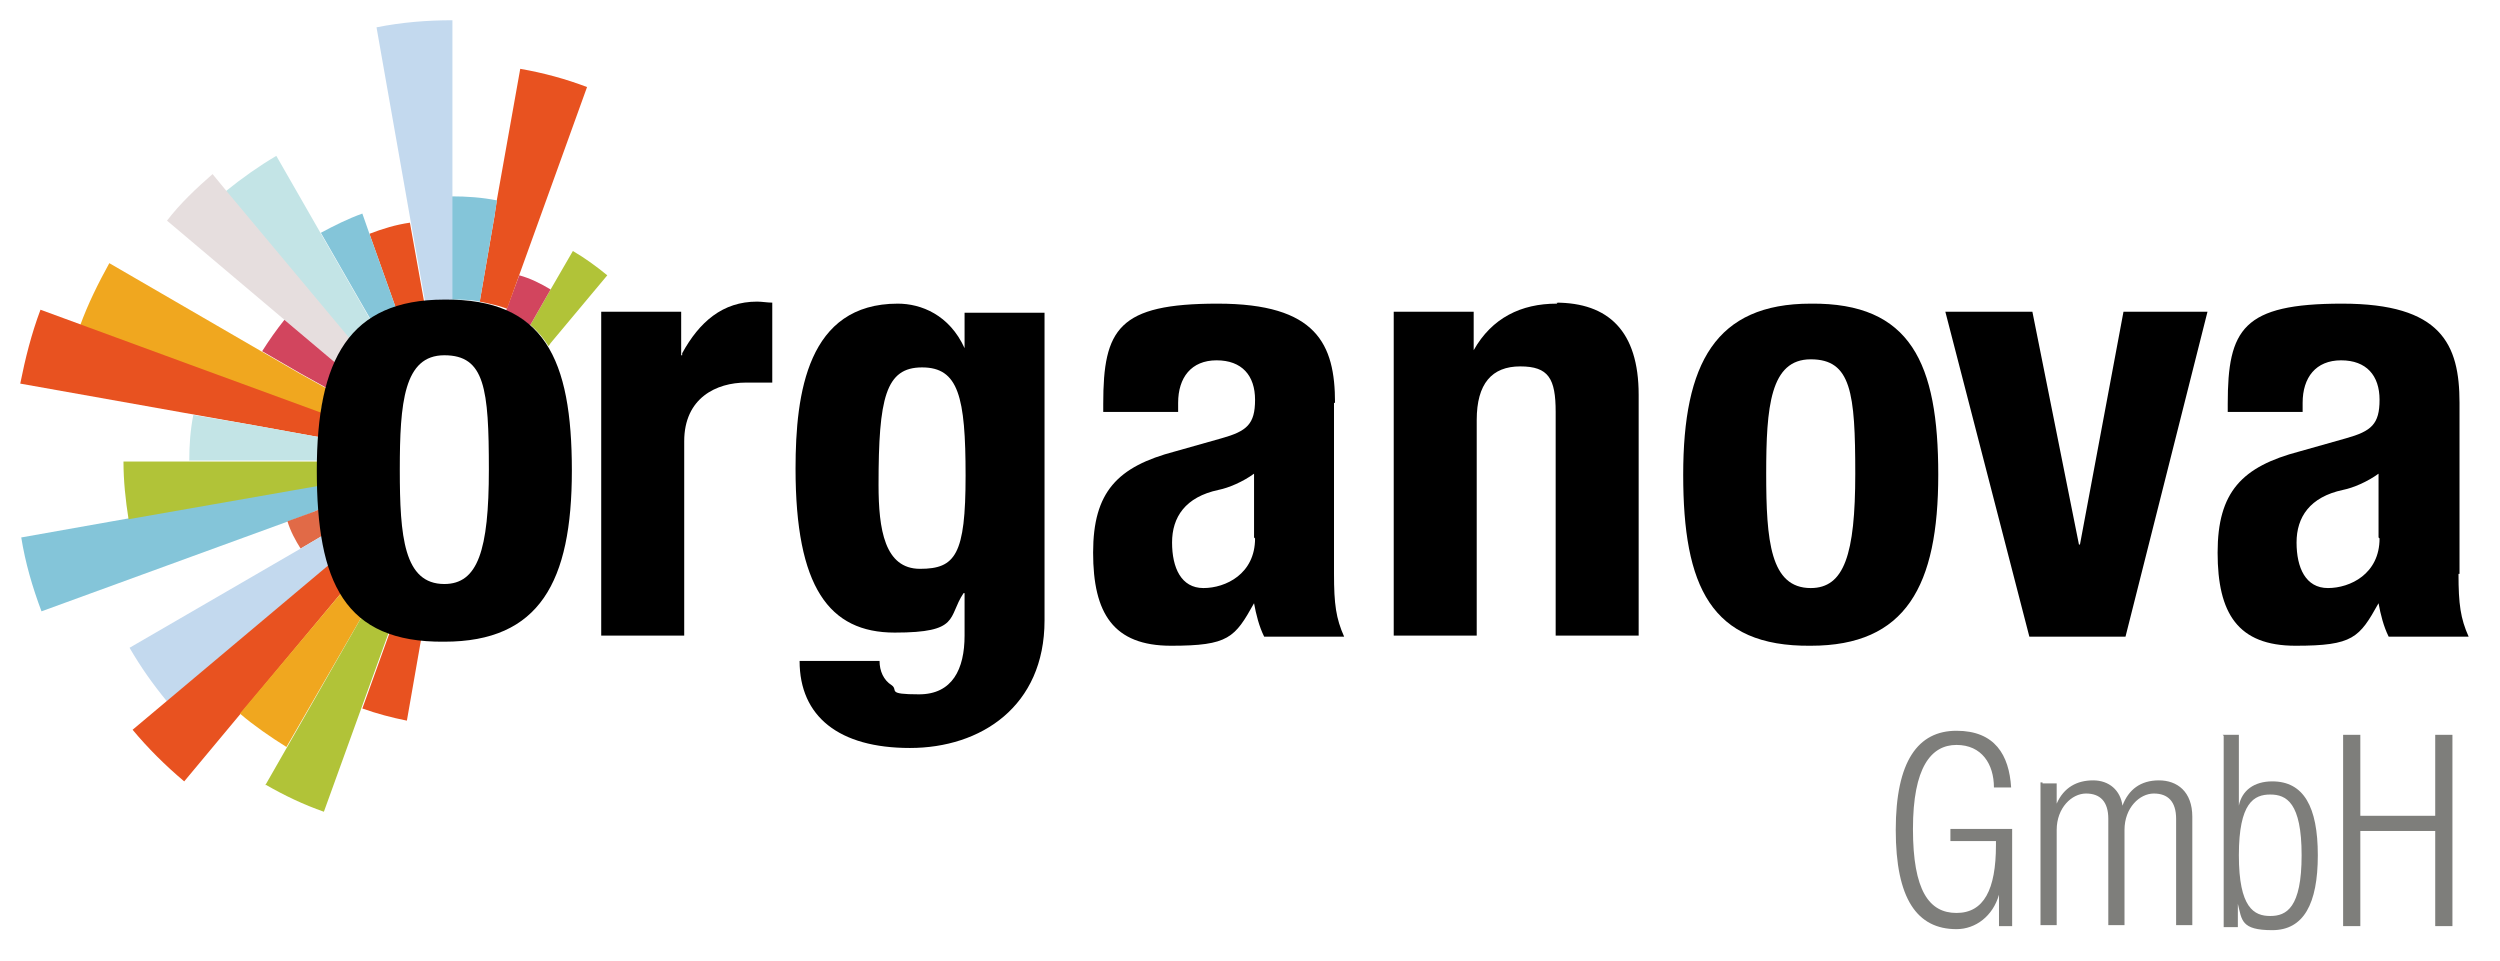
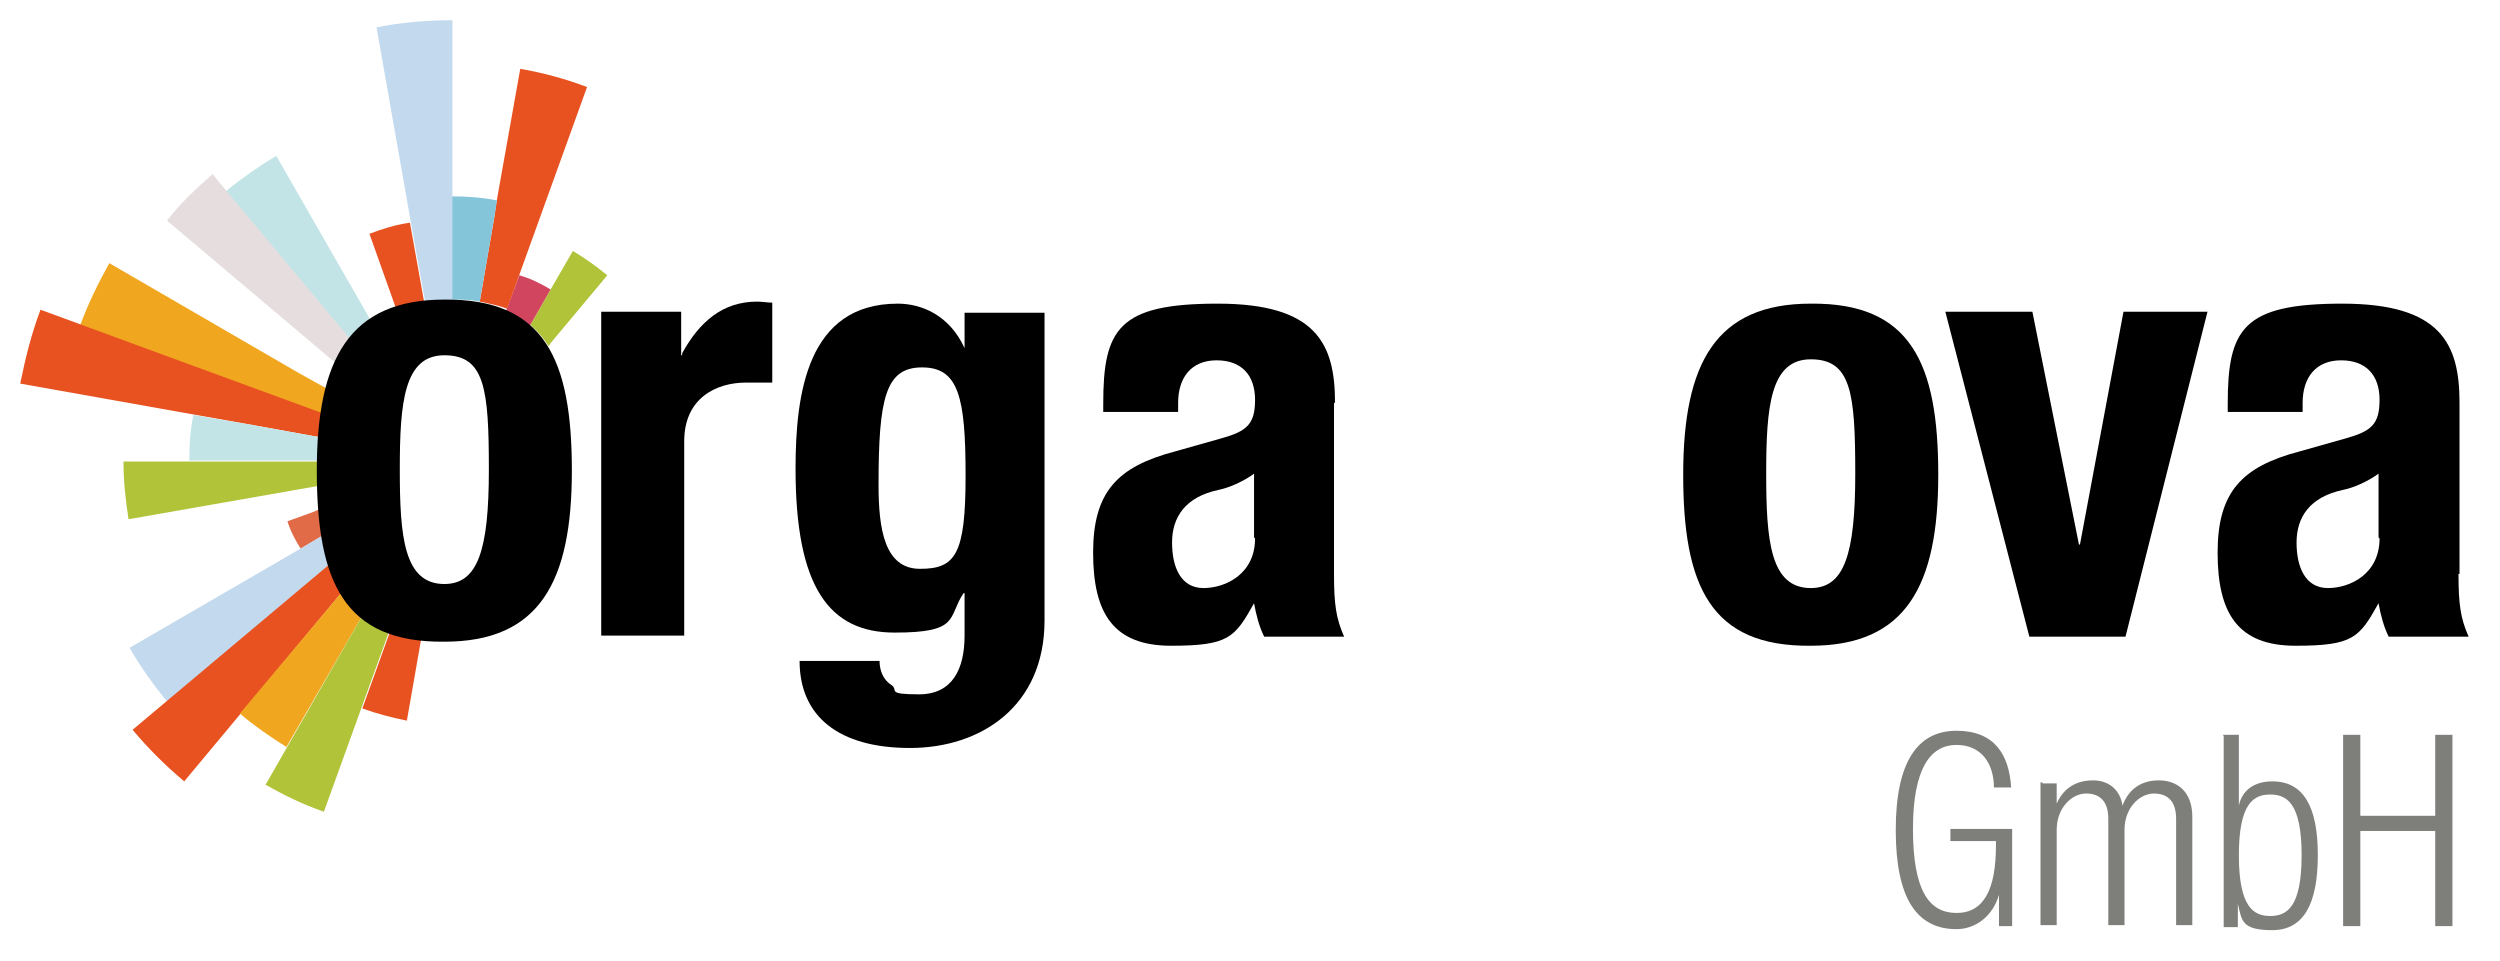
<svg xmlns="http://www.w3.org/2000/svg" version="1.1" viewBox="0 0 247 94.9">
  <defs>
    <style>
      .cls-1 {
        fill: #c3d9ee;
      }

      .cls-1, .cls-2, .cls-3, .cls-4, .cls-5, .cls-6, .cls-7, .cls-8, .cls-9, .cls-10, .cls-11 {
        stroke-width: 0px;
      }

      .cls-2 {
        fill: #f0a71f;
      }

      .cls-3 {
        fill: #7e7e7b;
      }

      .cls-4 {
        fill: #b1c338;
      }

      .cls-5 {
        fill: #e16a47;
      }

      .cls-6 {
        fill: #000;
      }

      .cls-7 {
        fill: #e85220;
      }

      .cls-8 {
        fill: #c3e4e6;
      }

      .cls-9 {
        fill: #e6dede;
      }

      .cls-10 {
        fill: #84c5d9;
      }

      .cls-11 {
        fill: #d2455e;
      }
    </style>
  </defs>
  <g id="Emblem">
-     <path class="cls-10" d="M30.9,50.6l.7-.3c0-.8,0-1.6,0-2.4l-18.8,3.3-10.7,1.9c.4,2.5,1.1,4.9,2,7.3l24.4-8.9,2.5-.9Z" />
    <path class="cls-5" d="M31.6,50.3l-.7.3-2.5.9c.3,1,.8,1.9,1.3,2.7l2.2-1.3c0-.8-.2-1.7-.3-2.6" />
    <path class="cls-1" d="M31.9,52.9l-2.2,1.3-16.9,9.8c1.1,1.9,2.3,3.6,3.7,5.3l16.1-13.5c-.3-.9-.5-1.8-.6-2.8h0Z" />
    <path class="cls-7" d="M13.1,72.1c1.5,1.8,3.2,3.5,5.1,5.1l15.5-18.6c-.5-.8-.9-1.8-1.2-2.8l-19.4,16.3Z" />
    <path class="cls-4" d="M52.4,32.1c.7.6,1.3,1.3,1.8,2.1l.2-.3,5.6-6.7c-1.1-.9-2.2-1.7-3.4-2.4l-2.2,3.8-2,3.5Z" />
    <path class="cls-11" d="M52.4,32.1l2-3.5c-1-.6-2-1.1-3.1-1.4l-1.3,3.5c.9.4,1.7.9,2.3,1.4h.1Z" />
    <path class="cls-7" d="M48.9,21.1l-1.5,8.7c1,.2,1.9.4,2.7.7l7.9-21.9c-2.1-.8-4.3-1.4-6.6-1.8l-2.3,12.9-.2,1.3h0Z" />
    <path class="cls-10" d="M48.9,21.1l.2-1.3c-1.5-.3-3-.4-4.5-.4v10.2c1,0,1.9,0,2.8.2l1.5-8.7Z" />
    <path class="cls-1" d="M41.9,29.8c.7,0,1.4,0,2.1,0h.7V2c-2.5,0-5,.2-7.5.7l3.4,19.3,1.4,7.8h0Z" />
    <path class="cls-7" d="M41.9,29.8l-1.4-7.8c-1.4.2-2.7.6-4,1.1l2.6,7.3c.8-.3,1.7-.5,2.7-.6h.1Z" />
-     <path class="cls-10" d="M36.6,31.6c.7-.5,1.6-.9,2.5-1.2l-2.6-7.3-.7-2c-1.4.5-2.8,1.2-4.1,1.9l3.1,5.4,1.9,3.3h0Z" />
    <path class="cls-8" d="M36.6,31.6l-1.9-3.3-3.1-5.4-4.3-7.5c-1.7,1-3.4,2.2-5,3.5l12.2,14.6c.6-.7,1.3-1.4,2-1.9h.1Z" />
    <path class="cls-9" d="M34.6,33.5l-12.2-14.6-1.4-1.7c-1.6,1.4-3.2,2.9-4.5,4.6l16.7,14.1c.4-.9.9-1.7,1.4-2.4" />
-     <path class="cls-11" d="M32.3,38.4c.2-.9.5-1.7.9-2.5l-5.1-4.3c-.8,1-1.5,2-2.2,3.1l3.8,2.2,2.7,1.5h0Z" />
    <path class="cls-2" d="M32.3,38.4l-2.7-1.5-3.8-2.2-15-8.7c-1.1,2-2.1,4-2.9,6.2l10.7,3.9,13.1,4.8c.1-.9.3-1.7.5-2.5h.1Z" />
    <path class="cls-7" d="M31.8,40.8l-13.1-4.8-14.7-5.4c-.9,2.4-1.5,4.8-2,7.3l23,4.1,6.6,1.2c0-.8,0-1.6.2-2.4" />
    <path class="cls-8" d="M31.6,43.2l-6.6-1.2-5.9-1c-.3,1.5-.4,3-.4,4.5h12.8c0-.8,0-1.6.1-2.3" />
    <path class="cls-4" d="M31.5,47.9v-2.3H12.2c0,1.9.2,3.8.5,5.7l18.8-3.3h0Z" />
    <path class="cls-2" d="M33.7,58.6l-10,11.9c1.4,1.2,3,2.3,4.6,3.3l7.4-12.8c-.8-.7-1.5-1.4-2-2.4" />
    <path class="cls-4" d="M26.2,77.5c1.9,1.1,3.8,2,5.8,2.7l6.4-17.7c-1-.4-2-.9-2.7-1.5l-9.5,16.6h0Z" />
    <path class="cls-7" d="M35.8,70c1.4.5,2.9.9,4.4,1.2l1.4-8c-1.1-.1-2.2-.3-3.1-.7l-2.7,7.5Z" />
  </g>
  <g id="organova">
    <path class="cls-6" d="M235.1,53.2c0,3.5-2.9,4.9-5.1,4.9s-3.1-2-3.1-4.5,1.3-4.5,4.6-5.2c1-.2,2.4-.8,3.5-1.6v6.3h0ZM243,56.7v-16.9c0-5.8-1.8-9.8-11.6-9.8s-11.3,2.5-11.3,9.9v.8h7.4v-.9c0-2.5,1.3-4.2,3.8-4.2s3.8,1.5,3.8,3.9-.8,3.1-3.3,3.8l-4.6,1.3c-5.7,1.5-8.1,4-8.1,10s2,9.2,7.7,9.2,6.3-.8,8.2-4.2h0c.2,1.1.5,2.3,1,3.3h7.9c-.8-1.8-1-3.2-1-6.2" />
    <polygon class="cls-6" points="205.5 53.8 205.4 53.8 200.8 30.8 192.2 30.8 200.5 62.9 210 62.9 218.1 30.8 209.8 30.8 205.5 53.8" />
    <path class="cls-6" d="M178.9,58.1c-4,0-4.4-4.7-4.4-11.3s.4-11.3,4.4-11.3,4.4,3.3,4.4,11.3-1.1,11.3-4.4,11.3M178.9,30c-9.4,0-12.6,5.9-12.6,16.9s2.7,17,12.6,16.9c9.4,0,12.6-5.9,12.6-16.9s-2.7-17-12.6-16.9" />
-     <path class="cls-6" d="M153.8,30c-3.5,0-6.4,1.4-8.2,4.6h0v-3.8h-7.9v32h8.2v-21.3c0-3.6,1.5-5.3,4.3-5.3s3.5,1.2,3.5,4.5v22.1h8.2v-23.8c0-6.3-3-9.1-8.2-9.1h.2Z" />
    <path class="cls-6" d="M124,53.2c0,3.5-2.9,4.9-5.1,4.9s-3.1-2-3.1-4.5,1.3-4.5,4.6-5.2c1-.2,2.4-.8,3.5-1.6v6.3h0ZM131.9,39.8c0-5.8-1.8-9.8-11.6-9.8s-11.3,2.5-11.3,9.9v.8h7.4v-.9c0-2.5,1.3-4.2,3.8-4.2s3.8,1.5,3.8,3.9-.8,3.1-3.3,3.8l-4.6,1.3c-5.7,1.5-8.1,4-8.1,10s2,9.2,7.7,9.2,6.3-.8,8.2-4.2h0c.2,1.1.5,2.3,1,3.3h7.9c-.8-1.8-1-3.2-1-6.2v-16.9Z" />
    <path class="cls-6" d="M90.9,56.2c-3.5,0-4.1-3.9-4.1-8.3,0-8.6.7-11.6,4.3-11.6s4.3,2.9,4.3,10.7-1,9.2-4.5,9.2M95.4,34.4h-.1c-1.5-3.3-4.3-4.4-6.6-4.4-8.9,0-10.1,8.8-10.1,16.3,0,11.7,3.3,16.2,9.8,16.2s5.2-1.5,6.8-3.9h.1v4.2c0,3.3-1.2,5.8-4.5,5.8s-2-.4-2.7-.9c-.8-.5-1.2-1.4-1.2-2.4h-7.9c0,5.5,3.9,8.6,10.9,8.6s13.3-4.1,13.3-12.6v-30.4h-7.9v3.6h.1Z" />
    <path class="cls-6" d="M67.4,35.1h-.1v-4.3h-7.9v32h8.2v-19.2c0-4.3,3.2-5.8,6.1-5.8s1.7,0,2.6,0v-7.9c-.5,0-1-.1-1.5-.1-3.4,0-5.7,2-7.4,5.1h0Z" />
    <path class="cls-6" d="M43.9,57.7c-4,0-4.4-4.7-4.4-11.3s.4-11.3,4.4-11.3,4.4,3.3,4.4,11.3-1.1,11.3-4.4,11.3M43.9,29.6c-9.4,0-12.6,5.9-12.6,16.9s2.7,17,12.6,16.9c9.4,0,12.6-5.9,12.6-16.9s-2.7-17-12.6-16.9" />
  </g>
  <g id="GmbH">
    <polygon class="cls-3" points="240.6 82.1 233.2 82.1 233.2 91.5 231.5 91.5 231.5 72.6 233.2 72.6 233.2 80.6 240.6 80.6 240.6 72.6 242.3 72.6 242.3 91.5 240.6 91.5 240.6 82.1" />
    <path class="cls-3" d="M224.3,90.5c1.6,0,3.1-.8,3.1-6s-1.5-6-3.1-6-3.1.8-3.1,6,1.5,6,3.1,6M219.6,72.6h1.6v7c.3-1.5,1.5-2.4,3.3-2.4,3.1,0,4.5,2.5,4.5,7.3s-1.4,7.4-4.5,7.4-3-1-3.4-2.6v2.3h-1.4v-18.9h0Z" />
    <path class="cls-3" d="M201.8,77.4h1.4v2c.7-1.6,2-2.3,3.6-2.3s2.7,1,2.9,2.5c.6-1.6,1.8-2.5,3.6-2.5s3.3,1.1,3.3,3.6v10.7h-1.6v-10.5c0-1.7-.8-2.5-2.2-2.5s-2.9,1.4-2.9,3.6v9.4h-1.6v-10.5c0-1.7-.8-2.5-2.2-2.5s-2.9,1.4-2.9,3.6v9.4h-1.6v-14.1h.2Z" />
    <path class="cls-3" d="M192.7,83.3v-1.4h6.1v9.6h-1.3v-3.1c-.6,2.1-2.3,3.4-4.2,3.4-3.9,0-6-3-6-9.8s2.2-9.8,6-9.8,5.2,2.4,5.4,5.6h-1.7c0-2.3-1.2-4.2-3.7-4.2s-4.3,2.2-4.3,8.3,1.6,8.3,4.3,8.3,3.9-2.3,3.9-6.7v-.4h-4.5v.2Z" />
  </g>
</svg>